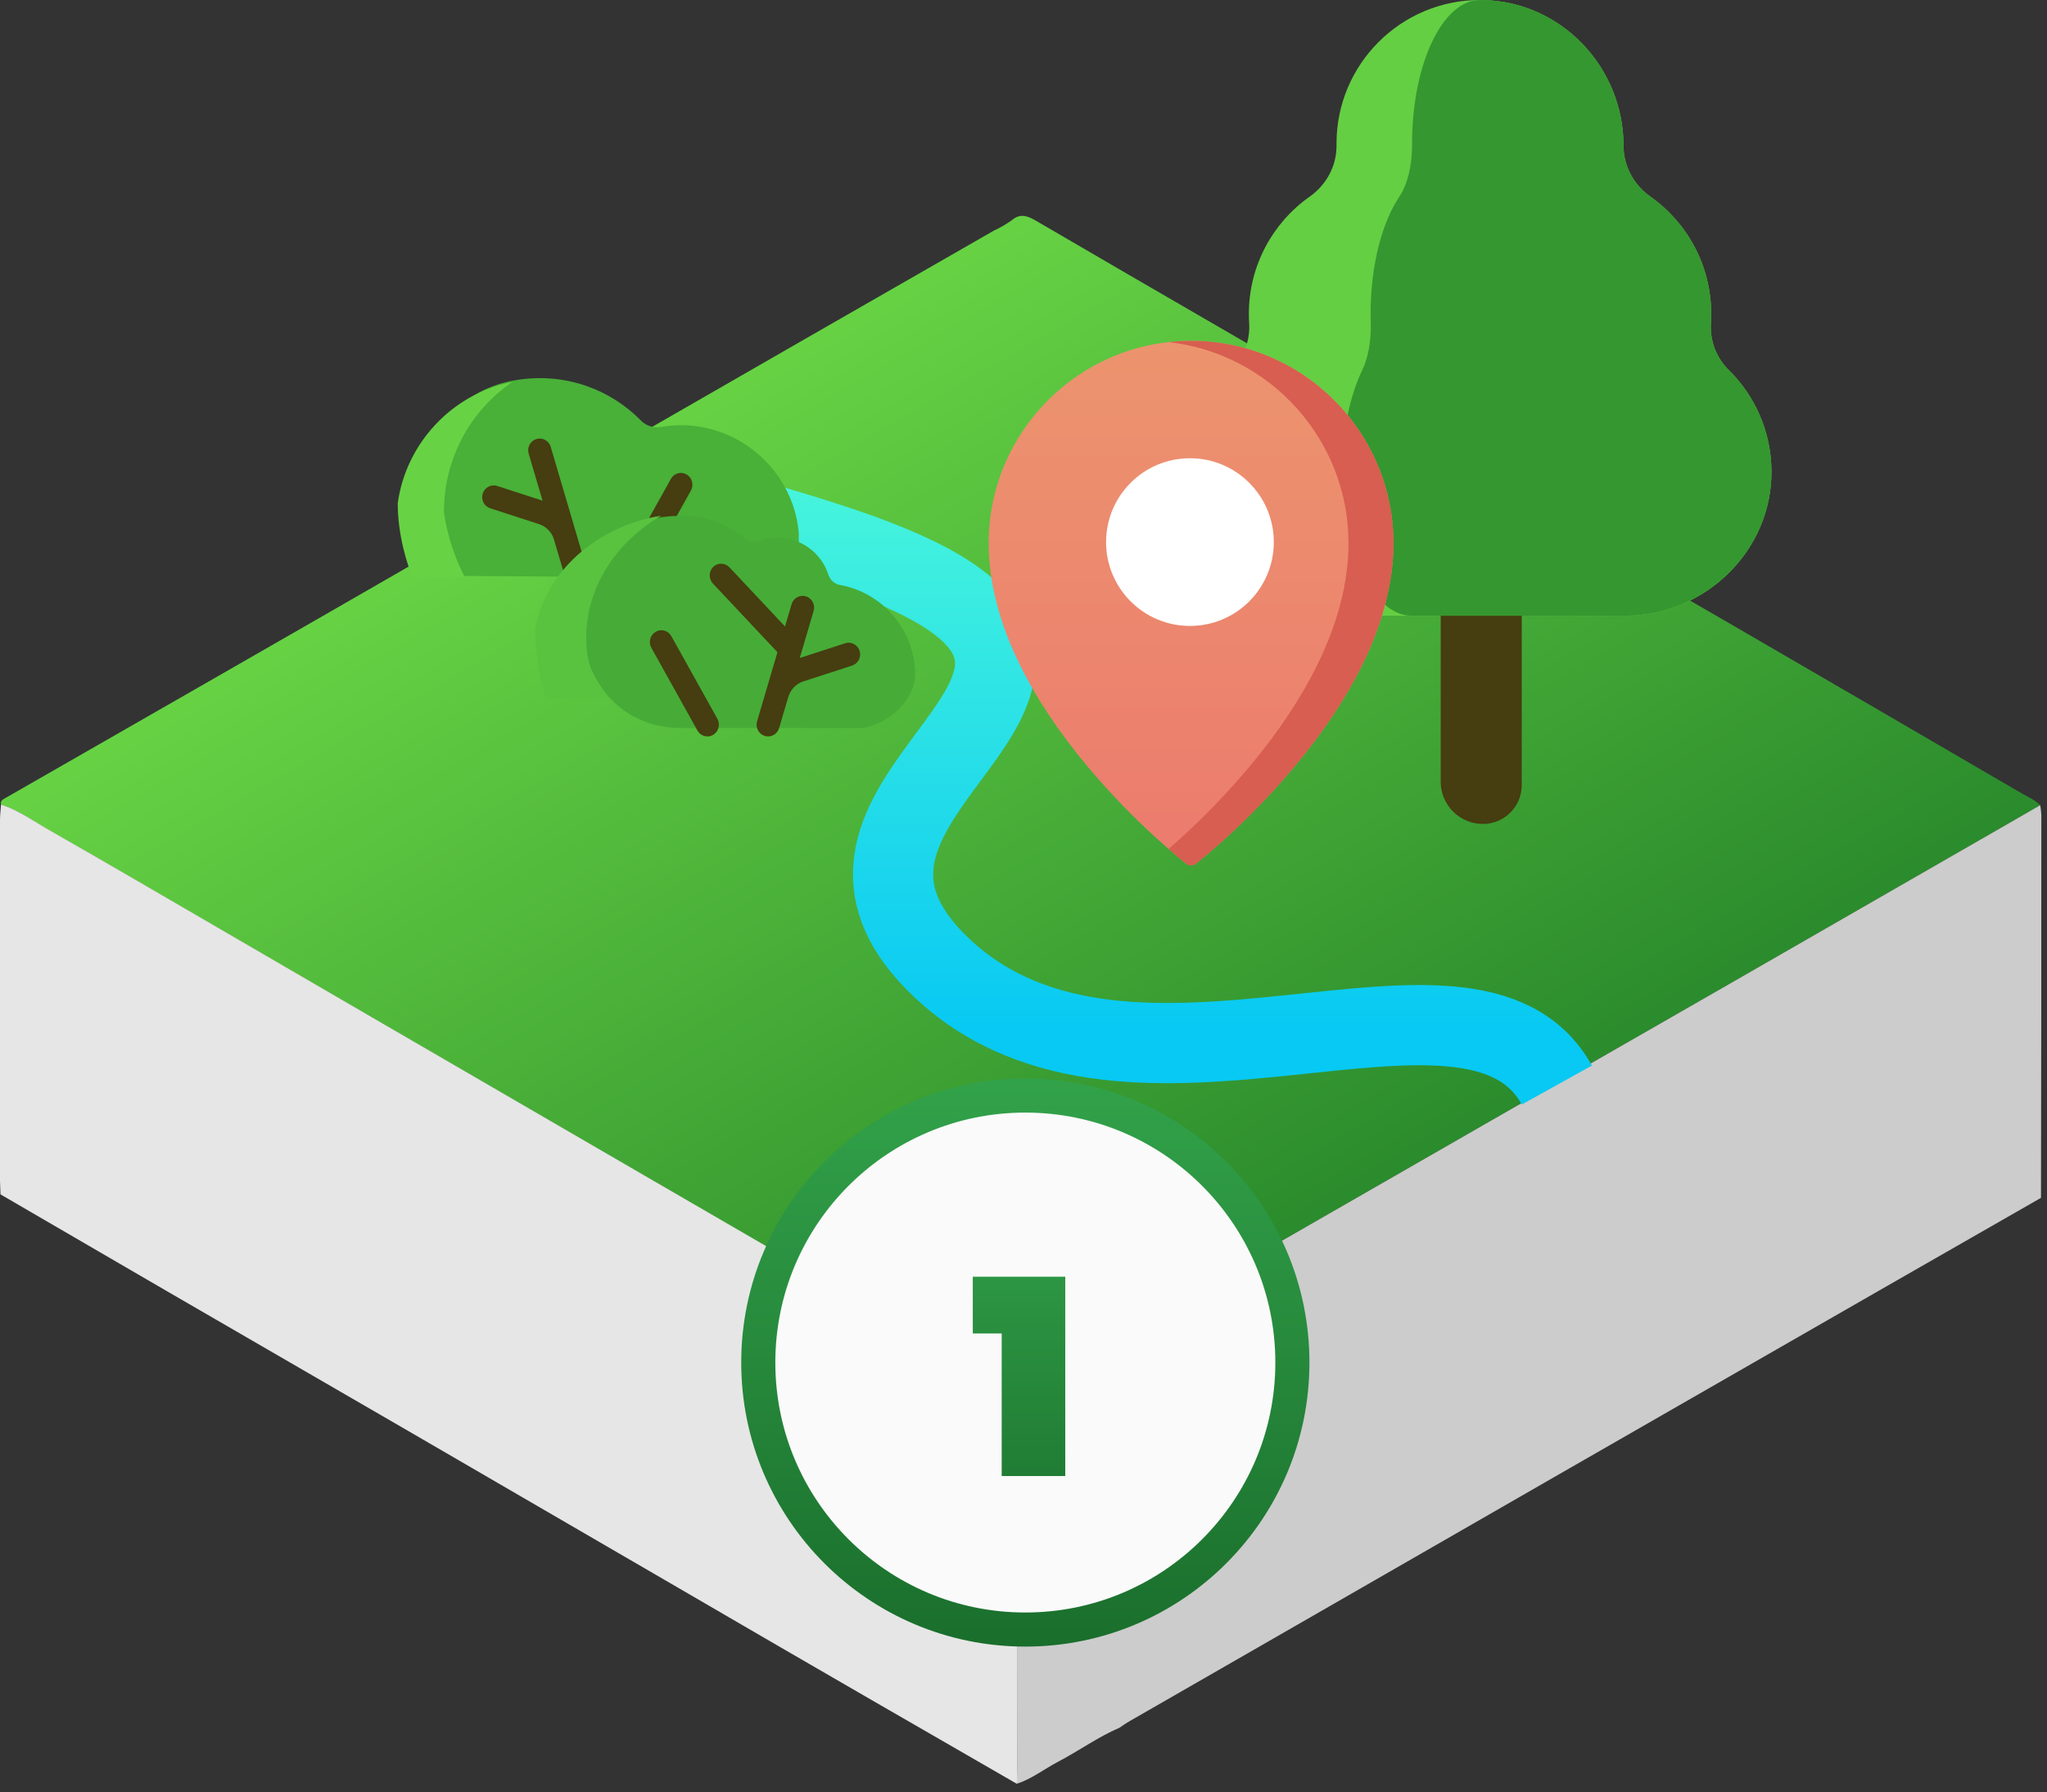
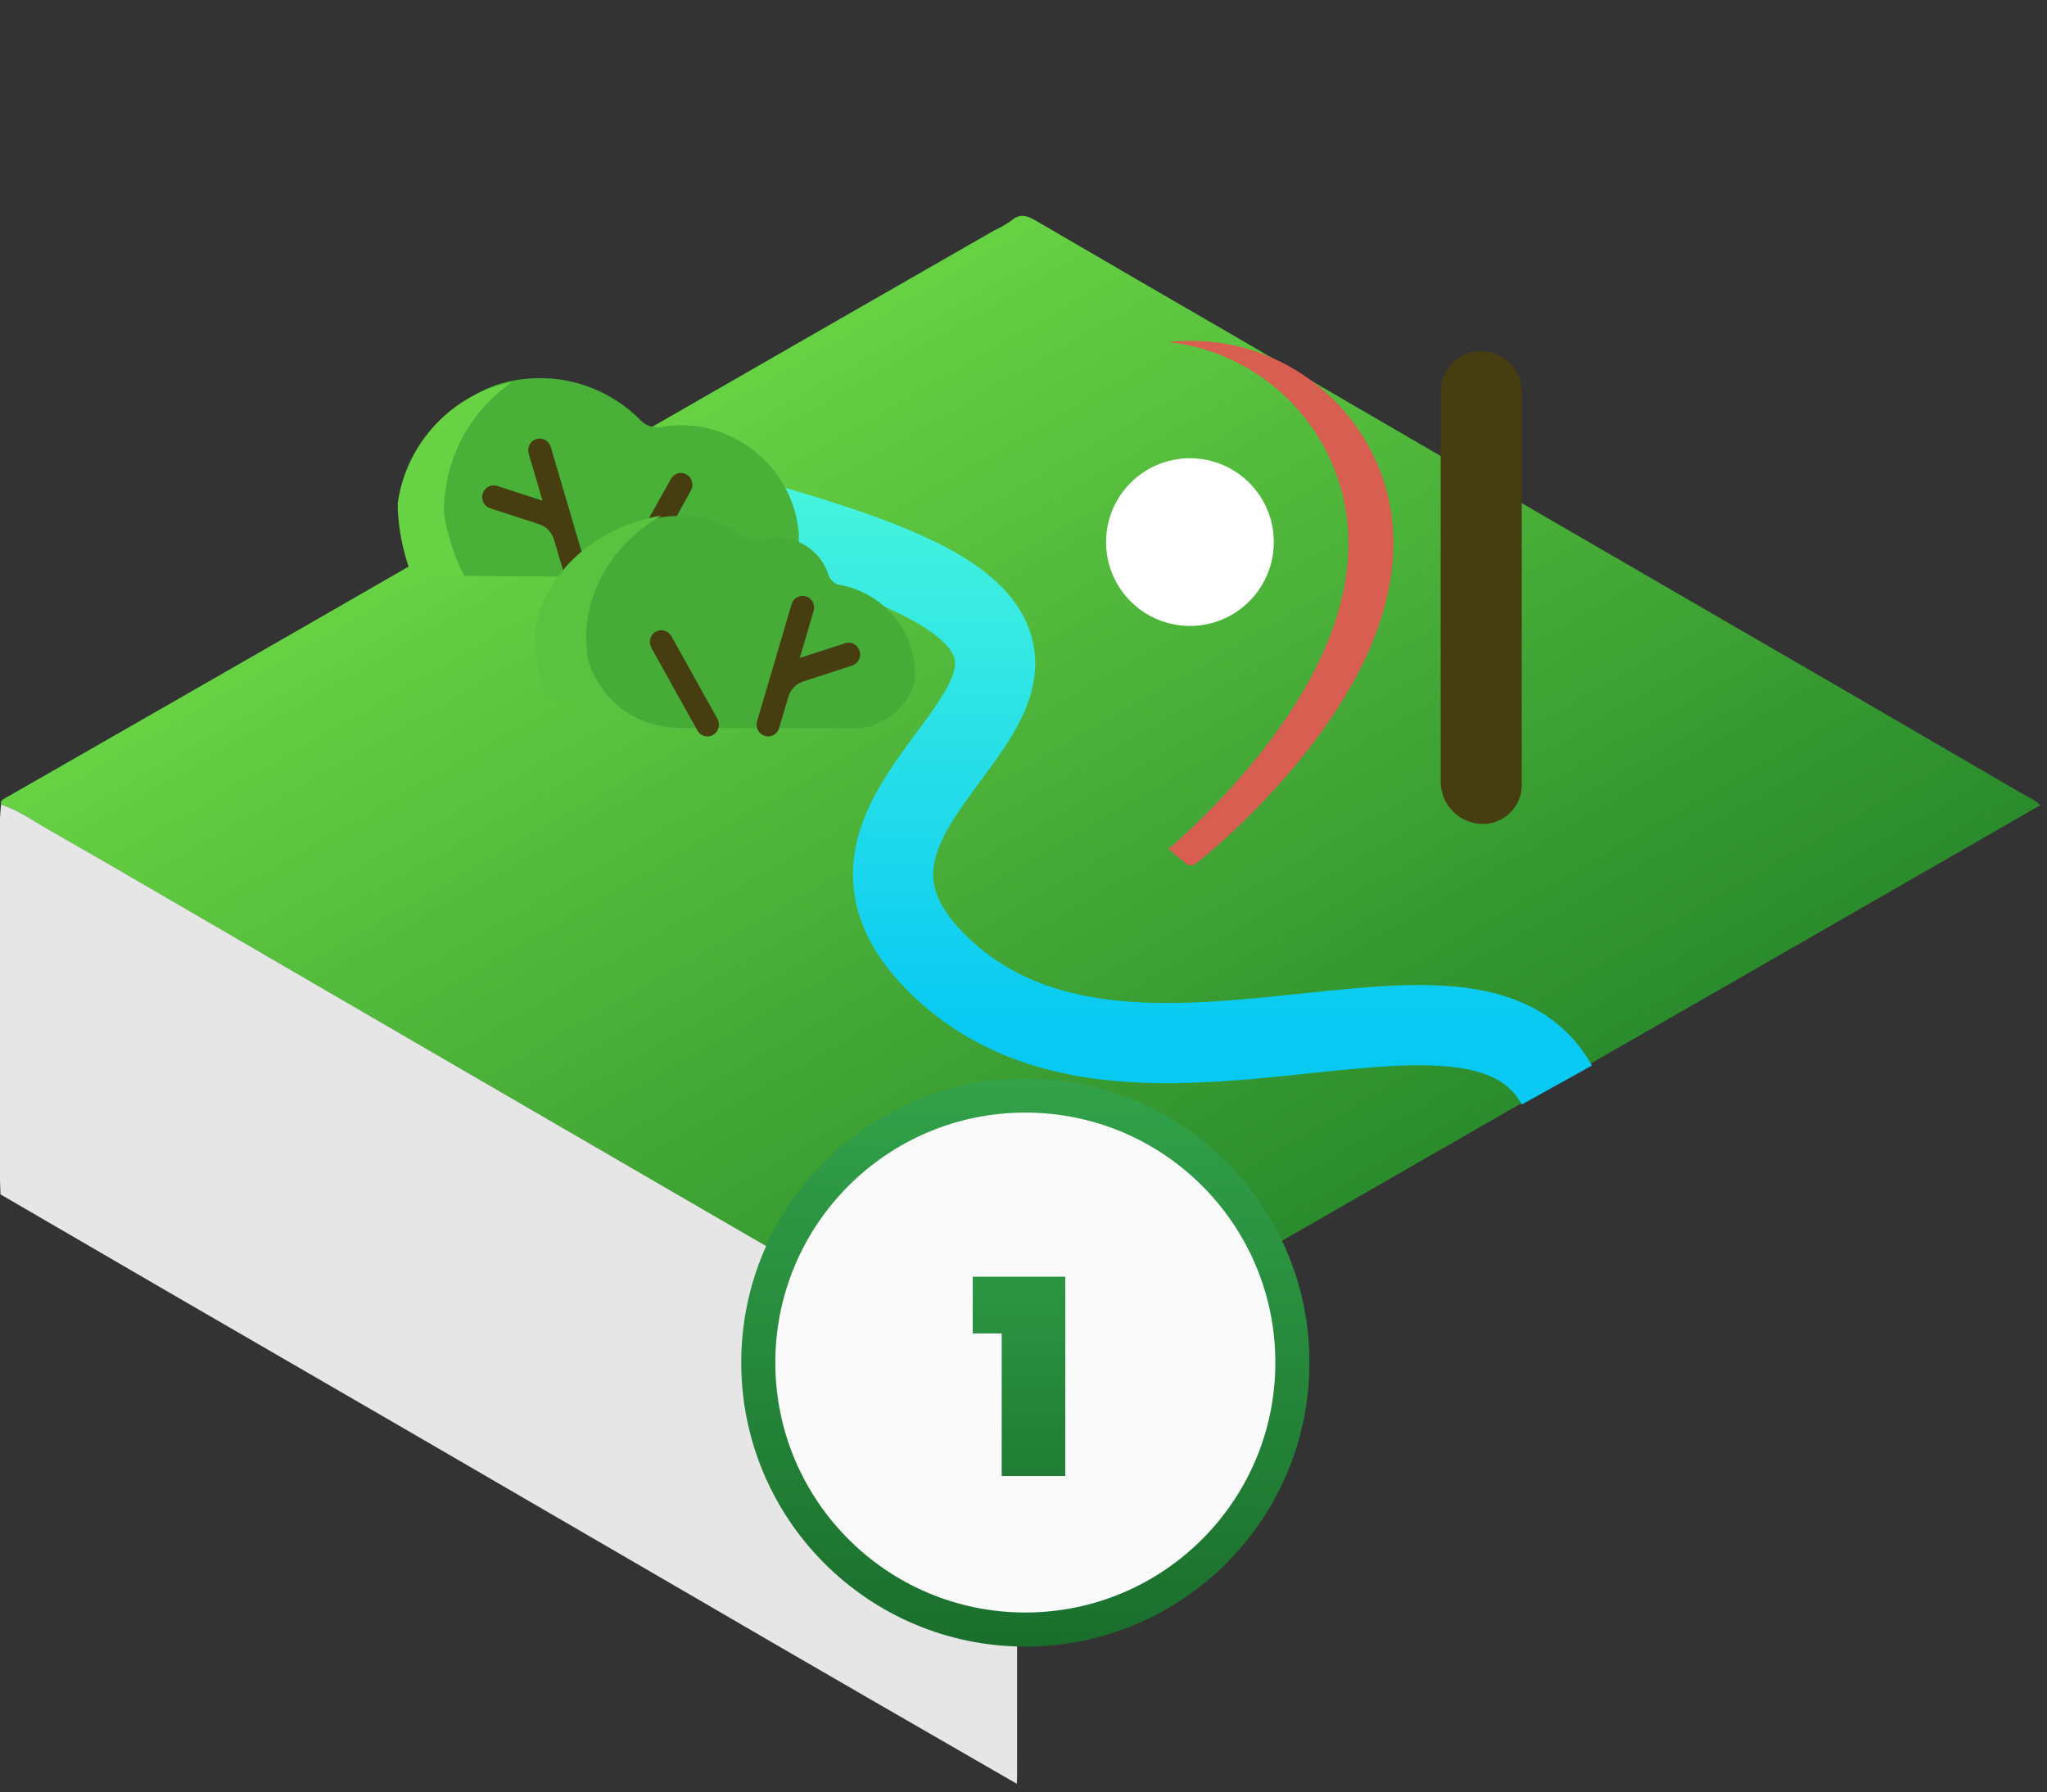
<svg xmlns="http://www.w3.org/2000/svg" width="201" height="176" viewBox="0 0 201 176" fill="none">
  <rect x="0" y="0" width="201" height="176" fill="#333333" stroke="none" />
-   <path d="M0.106 79.026C0.004 78.646 0.258 78.532 0.516 78.384C7.347 74.465 14.187 70.543 21.035 66.619C27.654 62.824 34.271 59.02 40.887 55.207L59.357 44.614L79.208 33.199L97.594 22.648C98.197 22.372 98.773 22.04 99.314 21.657C100.152 20.929 100.858 21.183 101.685 21.657C108.294 25.513 114.907 29.355 121.525 33.183C130.322 38.297 139.111 43.411 147.892 48.527C155.217 52.778 162.546 57.021 169.88 61.257C179.431 66.8 188.979 72.355 198.524 77.921C199.147 78.282 199.822 78.551 200.335 79.083L197.378 80.787C188.271 86.029 179.154 91.272 170.028 96.514C162.006 101.122 153.979 105.726 145.949 110.329C137.294 115.295 128.641 120.267 119.988 125.244C113.334 129.07 106.684 132.899 100.038 136.732C97.704 135.593 95.537 134.185 93.295 132.891C83.511 127.236 73.738 121.566 63.975 115.881L36.708 100.044C31.876 97.238 27.047 94.428 22.219 91.615C16.527 88.301 10.835 84.965 5.097 81.698C3.457 80.764 1.928 79.618 0.106 79.026Z" fill="url(#paint0_linear_509_89237)" />
-   <path d="M109.924 169.682C107.806 170.597 105.935 171.959 103.905 173.018C102.546 173.732 101.324 174.703 99.844 175.189C99.844 174.749 99.871 174.305 99.871 173.864C99.871 164.357 99.833 154.854 99.931 145.347C99.962 142.473 99.997 139.6 100.038 136.728C106.689 132.9 113.339 129.071 119.988 125.24C128.64 120.263 137.294 115.292 145.949 110.325C153.976 105.717 162.003 101.113 170.028 96.51C179.136 91.273 188.252 86.03 197.378 80.783L200.334 79.079C200.39 79.389 200.426 79.702 200.444 80.016C200.444 92.561 200.433 105.103 200.41 117.642C195.097 120.678 189.784 123.722 184.471 126.773C174.01 132.777 163.549 138.784 153.087 144.793L124.265 161.367C119.832 163.917 115.397 166.466 110.96 169.014C110.599 169.215 110.265 169.458 109.924 169.682Z" fill="#CCCCCC" />
+   <path d="M0.106 79.026C0.004 78.646 0.258 78.532 0.516 78.384C7.347 74.465 14.187 70.543 21.035 66.619C27.654 62.824 34.271 59.02 40.887 55.207L59.357 44.614L79.208 33.199L97.594 22.648C98.197 22.372 98.773 22.04 99.314 21.657C100.152 20.929 100.858 21.183 101.685 21.657C108.294 25.513 114.907 29.355 121.525 33.183C130.322 38.297 139.111 43.411 147.892 48.527C179.431 66.8 188.979 72.355 198.524 77.921C199.147 78.282 199.822 78.551 200.335 79.083L197.378 80.787C188.271 86.029 179.154 91.272 170.028 96.514C162.006 101.122 153.979 105.726 145.949 110.329C137.294 115.295 128.641 120.267 119.988 125.244C113.334 129.07 106.684 132.899 100.038 136.732C97.704 135.593 95.537 134.185 93.295 132.891C83.511 127.236 73.738 121.566 63.975 115.881L36.708 100.044C31.876 97.238 27.047 94.428 22.219 91.615C16.527 88.301 10.835 84.965 5.097 81.698C3.457 80.764 1.928 79.618 0.106 79.026Z" fill="url(#paint0_linear_509_89237)" />
  <path d="M100.038 136.728C99.995 139.603 99.96 142.475 99.932 145.347C99.833 154.854 99.883 164.357 99.871 173.864C99.871 174.305 99.871 174.749 99.845 175.189C95.063 172.434 90.283 169.676 85.504 166.915C79.353 163.361 73.213 159.797 67.083 156.224C58.228 151.07 49.363 145.919 40.488 140.77C32.44 136.1 24.384 131.431 16.318 126.766C10.896 123.616 5.472 120.461 0.046 117.301C0.046 116.857 0.004 116.416 0 115.976C0 104.155 0 92.341 0 80.532C0 80.028 0.065 79.527 0.102 79.014C1.924 79.606 3.453 80.753 5.093 81.671C10.823 84.939 16.512 88.275 22.216 91.588C27.048 94.396 31.878 97.206 36.705 100.017L63.971 115.851C73.745 121.521 83.518 127.191 93.291 132.861C95.537 134.182 97.704 135.597 100.038 136.728Z" fill="#E6E6E6" />
  <path d="M141.465 38.47C141.465 36.272 143.247 34.491 145.444 34.491C147.642 34.491 149.423 36.272 149.423 38.47V77.112C149.423 79.216 147.718 80.921 145.615 80.921C143.323 80.921 141.465 79.063 141.465 76.771V38.47Z" fill="#463D10" />
-   <path d="M173.945 46.227C174.024 54.058 167.44 60.465 159.614 60.465H131.041C123.212 60.465 116.632 54.058 116.707 46.227C116.747 42.349 118.351 38.847 120.922 36.322C122.141 35.122 122.764 33.437 122.657 31.727C122.639 31.432 122.629 31.131 122.629 30.831C122.629 26.066 124.991 21.853 128.611 19.303C130.237 18.156 131.236 16.317 131.236 14.328V14.097C131.236 6.312 137.543 0 145.326 0C145.367 0 145.408 -1.72069e-06 145.448 0.003H145.567C149.432 0.066 152.893 1.717 155.392 4.314C157.888 6.914 159.42 10.463 159.42 14.328C159.42 16.317 160.419 18.156 162.044 19.303C165.662 21.853 168.026 26.066 168.026 30.831C168.026 31.131 168.017 31.432 167.998 31.727C167.888 33.437 168.512 35.122 169.733 36.322C172.301 38.847 173.908 42.349 173.945 46.227Z" fill="#64CF43" />
-   <path d="M173.945 46.227C174.023 54.058 167.44 60.465 159.613 60.465H138.564C134.859 60.465 131.743 54.058 131.78 46.227C131.799 42.349 132.557 38.847 133.775 36.322C134.351 35.122 134.646 33.437 134.596 31.727C134.586 31.432 134.583 31.131 134.583 30.831C134.583 26.066 135.701 21.853 137.414 19.303C138.182 18.156 138.655 16.317 138.655 14.328V14.097C138.655 6.312 141.643 0 145.326 0C145.363 0 145.401 0.003 145.438 0.003H145.567C149.432 0.066 152.892 1.717 155.392 4.314C157.888 6.914 159.419 10.463 159.419 14.328C159.419 16.317 160.418 18.156 162.044 19.303C165.661 21.853 168.026 26.066 168.026 30.831C168.026 31.131 168.016 31.432 167.998 31.727C167.888 33.437 168.511 35.122 169.733 36.322C172.301 38.847 173.907 42.349 173.945 46.227Z" fill="#359730" />
  <path d="M58.583 44.634C61.396 49.698 88.684 52.667 95.887 60.77C104.89 70.899 76.937 80.464 92.511 95.094C111.079 112.538 144.432 91.371 152.872 106.564" stroke="url(#paint1_linear_509_89237)" stroke-width="7.878" />
  <path d="M78.432 52.375C78.069 47.763 74.831 43.766 70.427 42.328C68.51 41.702 66.669 41.628 64.955 41.927C64.223 42.054 63.466 41.845 62.947 41.314C59.956 38.258 55.562 36.575 50.804 37.308C50.665 37.329 50.527 37.353 50.389 37.378C44.63 38.452 41.43 43.205 40.625 49.024C40.253 51.717 41.711 54.287 42.698 56.543L75.684 56.773H78.432C78.432 58.596 78.456 52.689 78.432 52.375Z" fill="#49B038" />
  <path d="M50.292 37.526C46.247 40.284 43.593 44.967 43.593 50.268C43.698 51.3 44.249 54.016 45.614 56.629H40.495C40.015 55.545 39.055 52.587 39.055 49.431C39.867 43.481 44.472 38.622 50.292 37.526Z" fill="#67D344" />
  <path d="M54.078 43.891C53.898 43.282 53.27 42.936 52.671 43.119C52.073 43.302 51.734 43.943 51.913 44.552L53.274 49.172L48.819 47.727C48.221 47.534 47.589 47.868 47.399 48.474C47.21 49.079 47.538 49.726 48.133 49.919L52.924 51.473C53.635 51.703 54.189 52.276 54.403 53.004L55.302 56.056C55.449 56.555 55.898 56.877 56.385 56.877C56.492 56.877 56.601 56.861 56.709 56.828C57.307 56.645 57.646 56.004 57.467 55.395L54.078 43.891Z" fill="#463D10" />
  <path d="M67.422 46.599C66.878 46.28 66.189 46.474 65.88 47.03L61.361 55.143C61.051 55.699 61.24 56.407 61.782 56.724C61.958 56.828 62.151 56.877 62.341 56.877C62.734 56.877 63.114 56.668 63.323 56.293L67.842 48.18C68.152 47.624 67.963 46.916 67.422 46.599Z" fill="#463D10" />
-   <path d="M116.953 33.476C105.994 33.476 97.079 42.393 97.079 53.353C97.079 57.138 98.11 61.156 100.144 65.296C101.756 68.579 104.001 71.948 106.815 75.309C111.592 81.016 116.293 84.677 116.491 84.831C116.627 84.936 116.79 84.988 116.953 84.988C117.116 84.988 117.279 84.936 117.415 84.831C117.612 84.678 122.314 81.016 127.091 75.309C129.905 71.948 132.149 68.579 133.762 65.296C135.795 61.156 136.826 57.138 136.826 53.353C136.826 42.393 127.911 33.476 116.953 33.476ZM116.953 46.481C120.741 46.481 123.824 49.564 123.824 53.353C123.824 57.142 120.741 60.225 116.953 60.225C113.164 60.225 110.082 57.143 110.082 53.353C110.082 49.564 113.164 46.481 116.953 46.481Z" fill="url(#paint2_linear_509_89237)" />
  <path d="M116.952 33.476C116.207 33.476 115.471 33.518 114.746 33.599C124.67 34.7 132.413 43.139 132.413 53.353C132.413 57.138 131.382 61.156 129.349 65.296C127.736 68.579 125.492 71.948 122.678 75.309C119.613 78.971 116.579 81.79 114.746 83.381C115.77 84.27 116.42 84.776 116.491 84.831C116.626 84.936 116.789 84.988 116.952 84.988C117.115 84.988 117.278 84.936 117.414 84.831C117.612 84.677 122.313 81.016 127.09 75.309C129.904 71.948 132.149 68.579 133.761 65.296C135.795 61.156 136.826 57.138 136.826 53.353C136.826 42.393 127.911 33.476 116.952 33.476Z" fill="#D75E50" />
  <circle cx="116.843" cy="53.24" r="8.235" fill="white" />
  <path d="M66.877 71.5H84.814C87.968 70.826 89.86 68.222 89.86 66.266C89.86 61.857 86.664 58.198 82.454 57.444C81.916 57.348 81.507 56.944 81.338 56.427C80.655 54.327 78.679 52.807 76.343 52.807C75.732 52.807 75.146 52.911 74.601 53.102C74.115 53.273 73.577 53.215 73.177 52.892C71.746 51.74 70.009 50.951 68.103 50.674C67.606 50.602 67.098 50.674 66.58 50.674C60.605 50.674 56.792 55.527 57.076 61.538C57.342 67.168 61.216 71.5 66.877 71.5Z" fill="#46AC37" />
  <path d="M64.939 50.642C60.482 53.242 57.559 57.656 57.559 62.652C57.624 65.834 58.282 66.185 59.786 68.648H53.685C53.156 67.626 52.56 64.838 52.56 61.864C53.455 56.255 58.527 51.675 64.939 50.642Z" fill="#59C33F" />
  <path d="M77.728 59.34C77.907 58.731 78.535 58.385 79.134 58.569C79.732 58.751 80.071 59.393 79.892 60.001L78.531 64.621L82.986 63.176C83.584 62.983 84.216 63.318 84.406 63.923C84.595 64.529 84.267 65.176 83.672 65.368L78.881 66.922C78.17 67.153 77.617 67.726 77.402 68.454L76.503 71.505C76.356 72.004 75.907 72.326 75.421 72.326C75.314 72.326 75.204 72.31 75.096 72.277C74.498 72.095 74.159 71.453 74.338 70.845L77.728 59.34Z" fill="#463D10" />
  <path d="M64.382 62.048C64.926 61.729 65.615 61.923 65.923 62.479L70.443 70.592C70.753 71.148 70.564 71.856 70.022 72.173C69.846 72.277 69.653 72.326 69.463 72.326C69.07 72.326 68.689 72.117 68.481 71.742L63.962 63.629C63.652 63.073 63.84 62.365 64.382 62.048Z" fill="#463D10" />
-   <path d="M70.03 55.679C70.48 55.238 71.195 55.258 71.63 55.722L77.989 62.49C78.425 62.954 78.414 63.686 77.966 64.126C77.82 64.27 77.645 64.364 77.461 64.411C77.08 64.506 76.66 64.396 76.366 64.083L70.007 57.315C69.571 56.852 69.582 56.119 70.03 55.679Z" fill="#463D10" />
  <circle cx="100.68" cy="133.818" r="26.223" fill="#FAFAFA" stroke="url(#paint3_linear_509_89237)" stroke-width="3.348" />
  <path d="M95.52 130.958V125.388H104.599V144.964H98.359V130.958H95.52Z" fill="url(#paint4_linear_509_89237)" />
  <defs>
    <linearGradient id="paint0_linear_509_89237" x1="0.083" y1="21.201" x2="100.099" y2="194.561" gradientUnits="userSpaceOnUse">
      <stop stop-color="#84F54F" />
      <stop offset="1" stop-color="#0D6821" />
    </linearGradient>
    <linearGradient id="paint1_linear_509_89237" x1="99.263" y1="42.202" x2="99.263" y2="101.021" gradientUnits="userSpaceOnUse">
      <stop stop-color="#4DF9DA" />
      <stop offset="1" stop-color="#08C9F3" />
    </linearGradient>
    <linearGradient id="paint2_linear_509_89237" x1="116.953" y1="33.476" x2="116.953" y2="84.988" gradientUnits="userSpaceOnUse">
      <stop stop-color="#EC946E" />
      <stop offset="1" stop-color="#EC7B6E" />
    </linearGradient>
    <linearGradient id="paint3_linear_509_89237" x1="100.68" y1="105.921" x2="100.68" y2="161.714" gradientUnits="userSpaceOnUse">
      <stop stop-color="#32A24A" />
      <stop offset="1" stop-color="#1A6E2C" />
    </linearGradient>
    <linearGradient id="paint4_linear_509_89237" x1="100.601" y1="115.964" x2="100.601" y2="155.964" gradientUnits="userSpaceOnUse">
      <stop stop-color="#32A24A" />
      <stop offset="1" stop-color="#1A6E2C" />
    </linearGradient>
  </defs>
</svg>